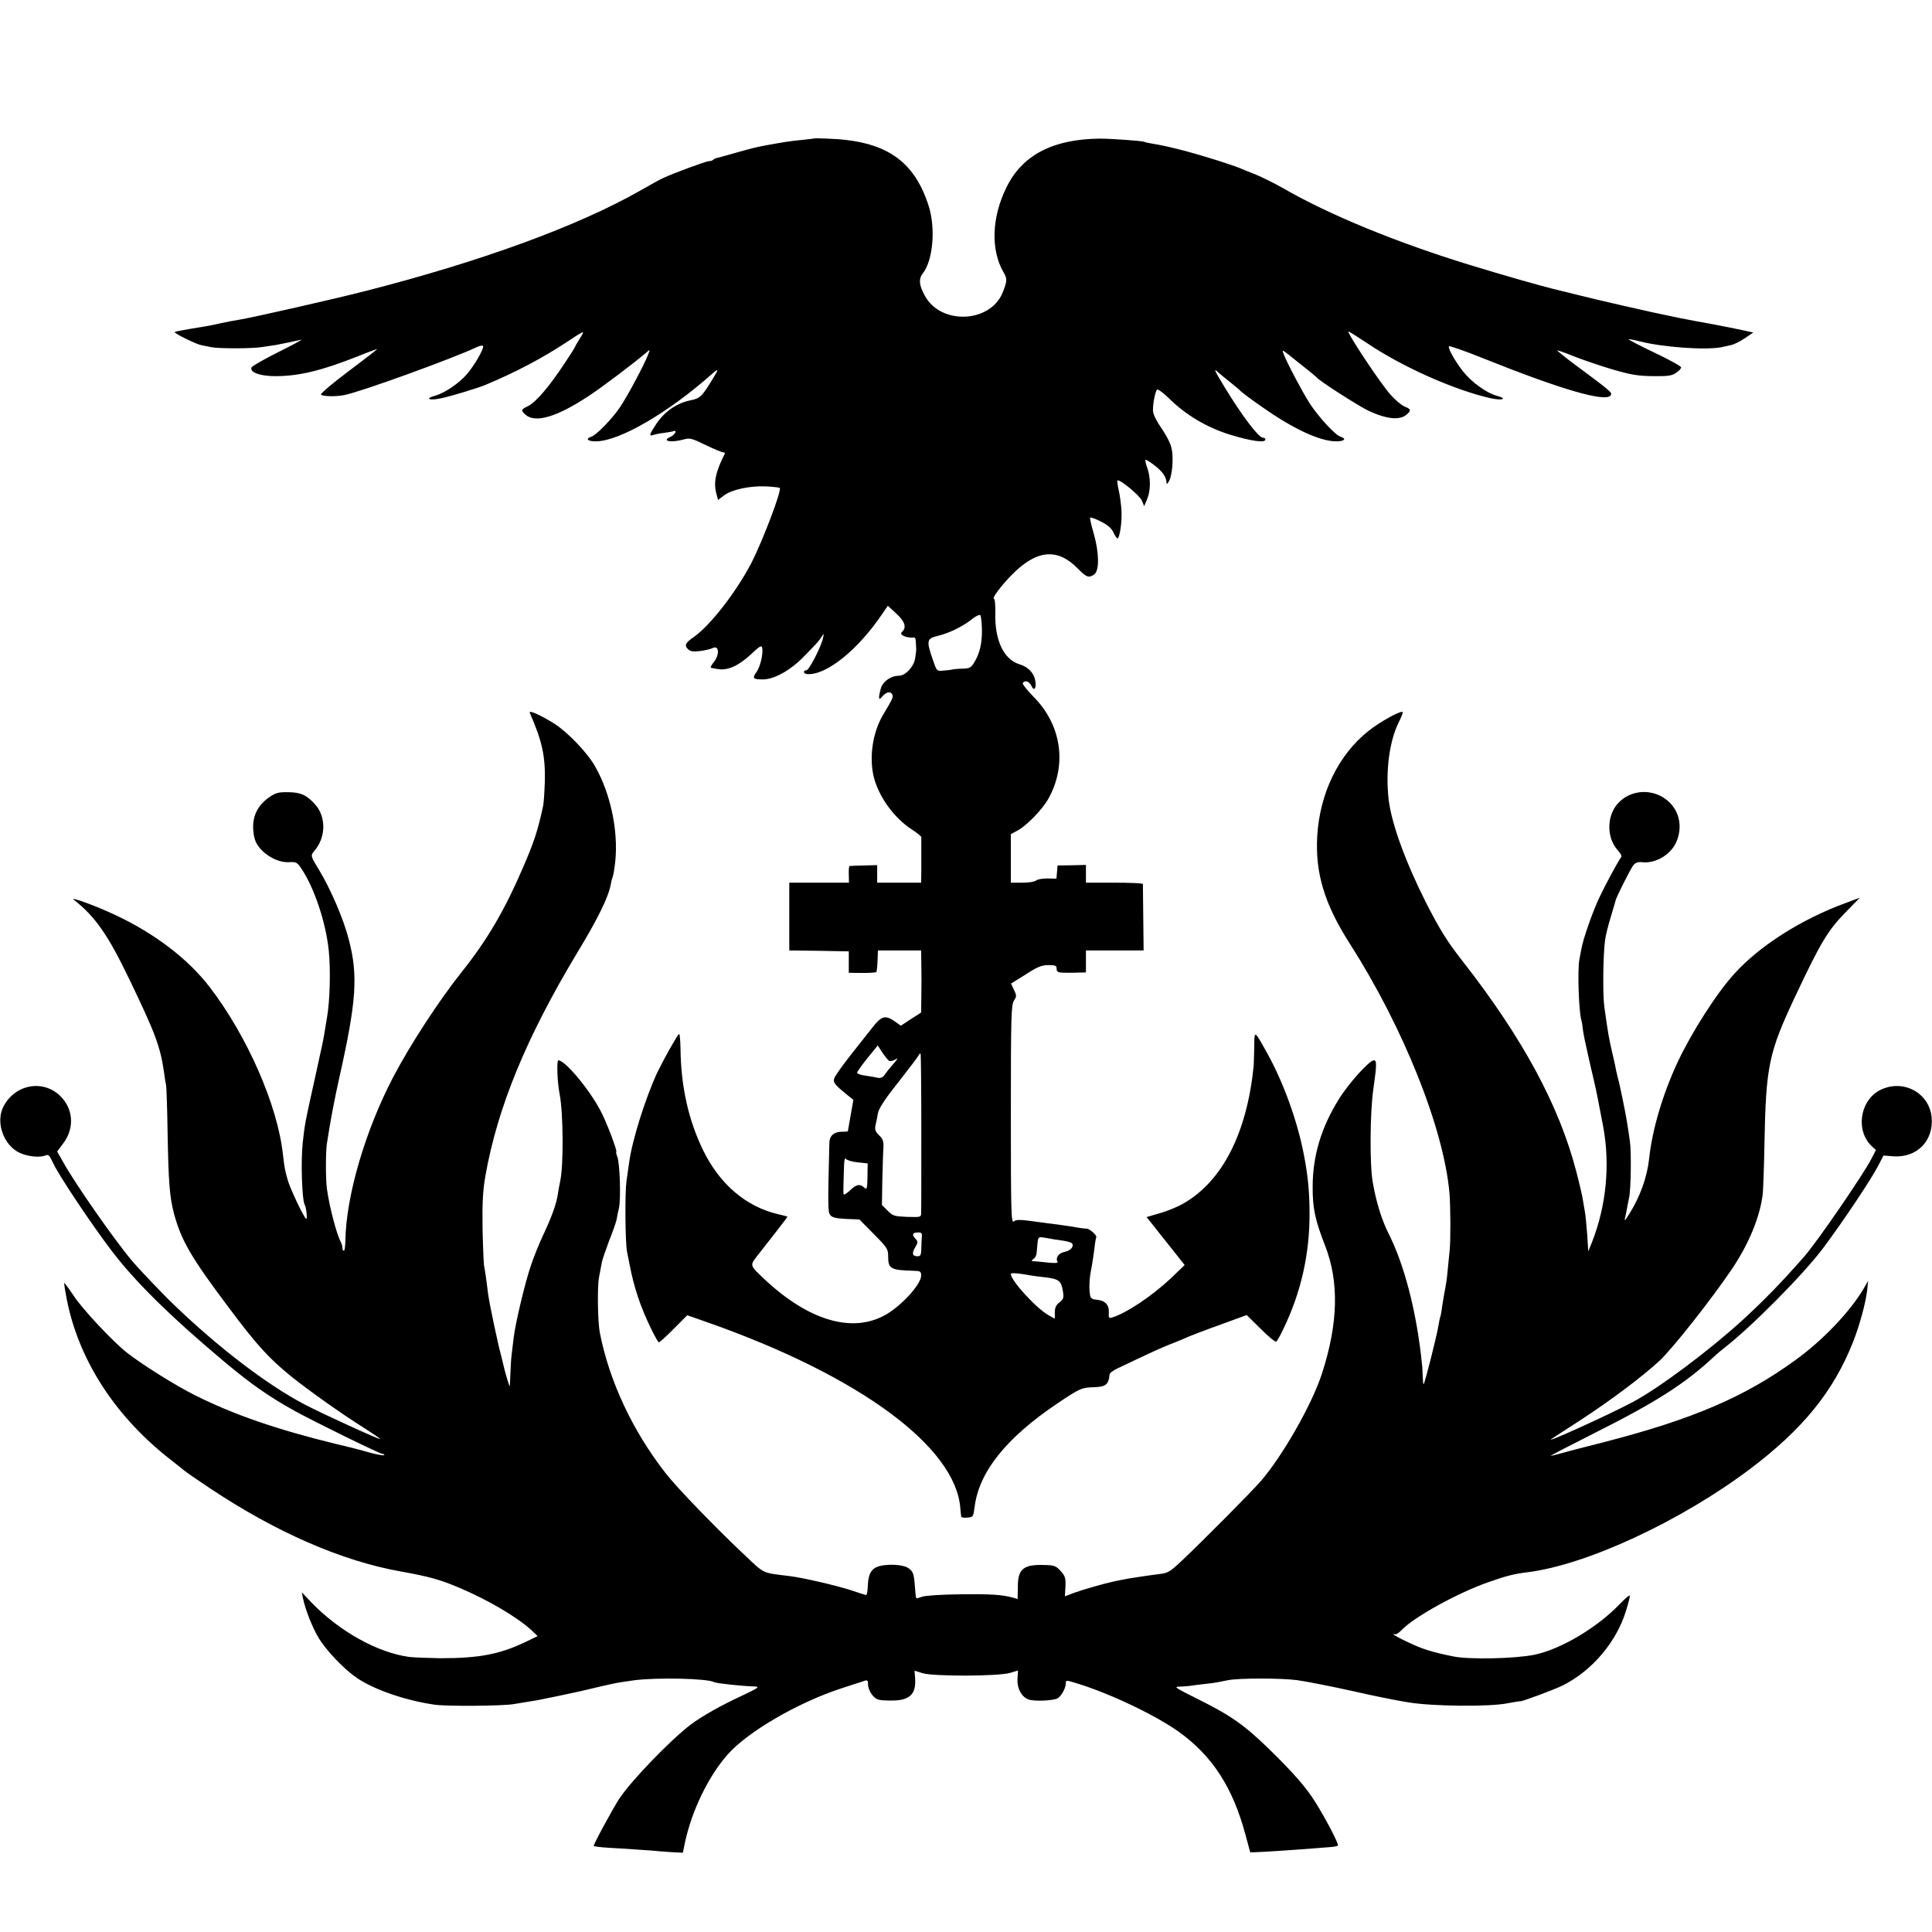
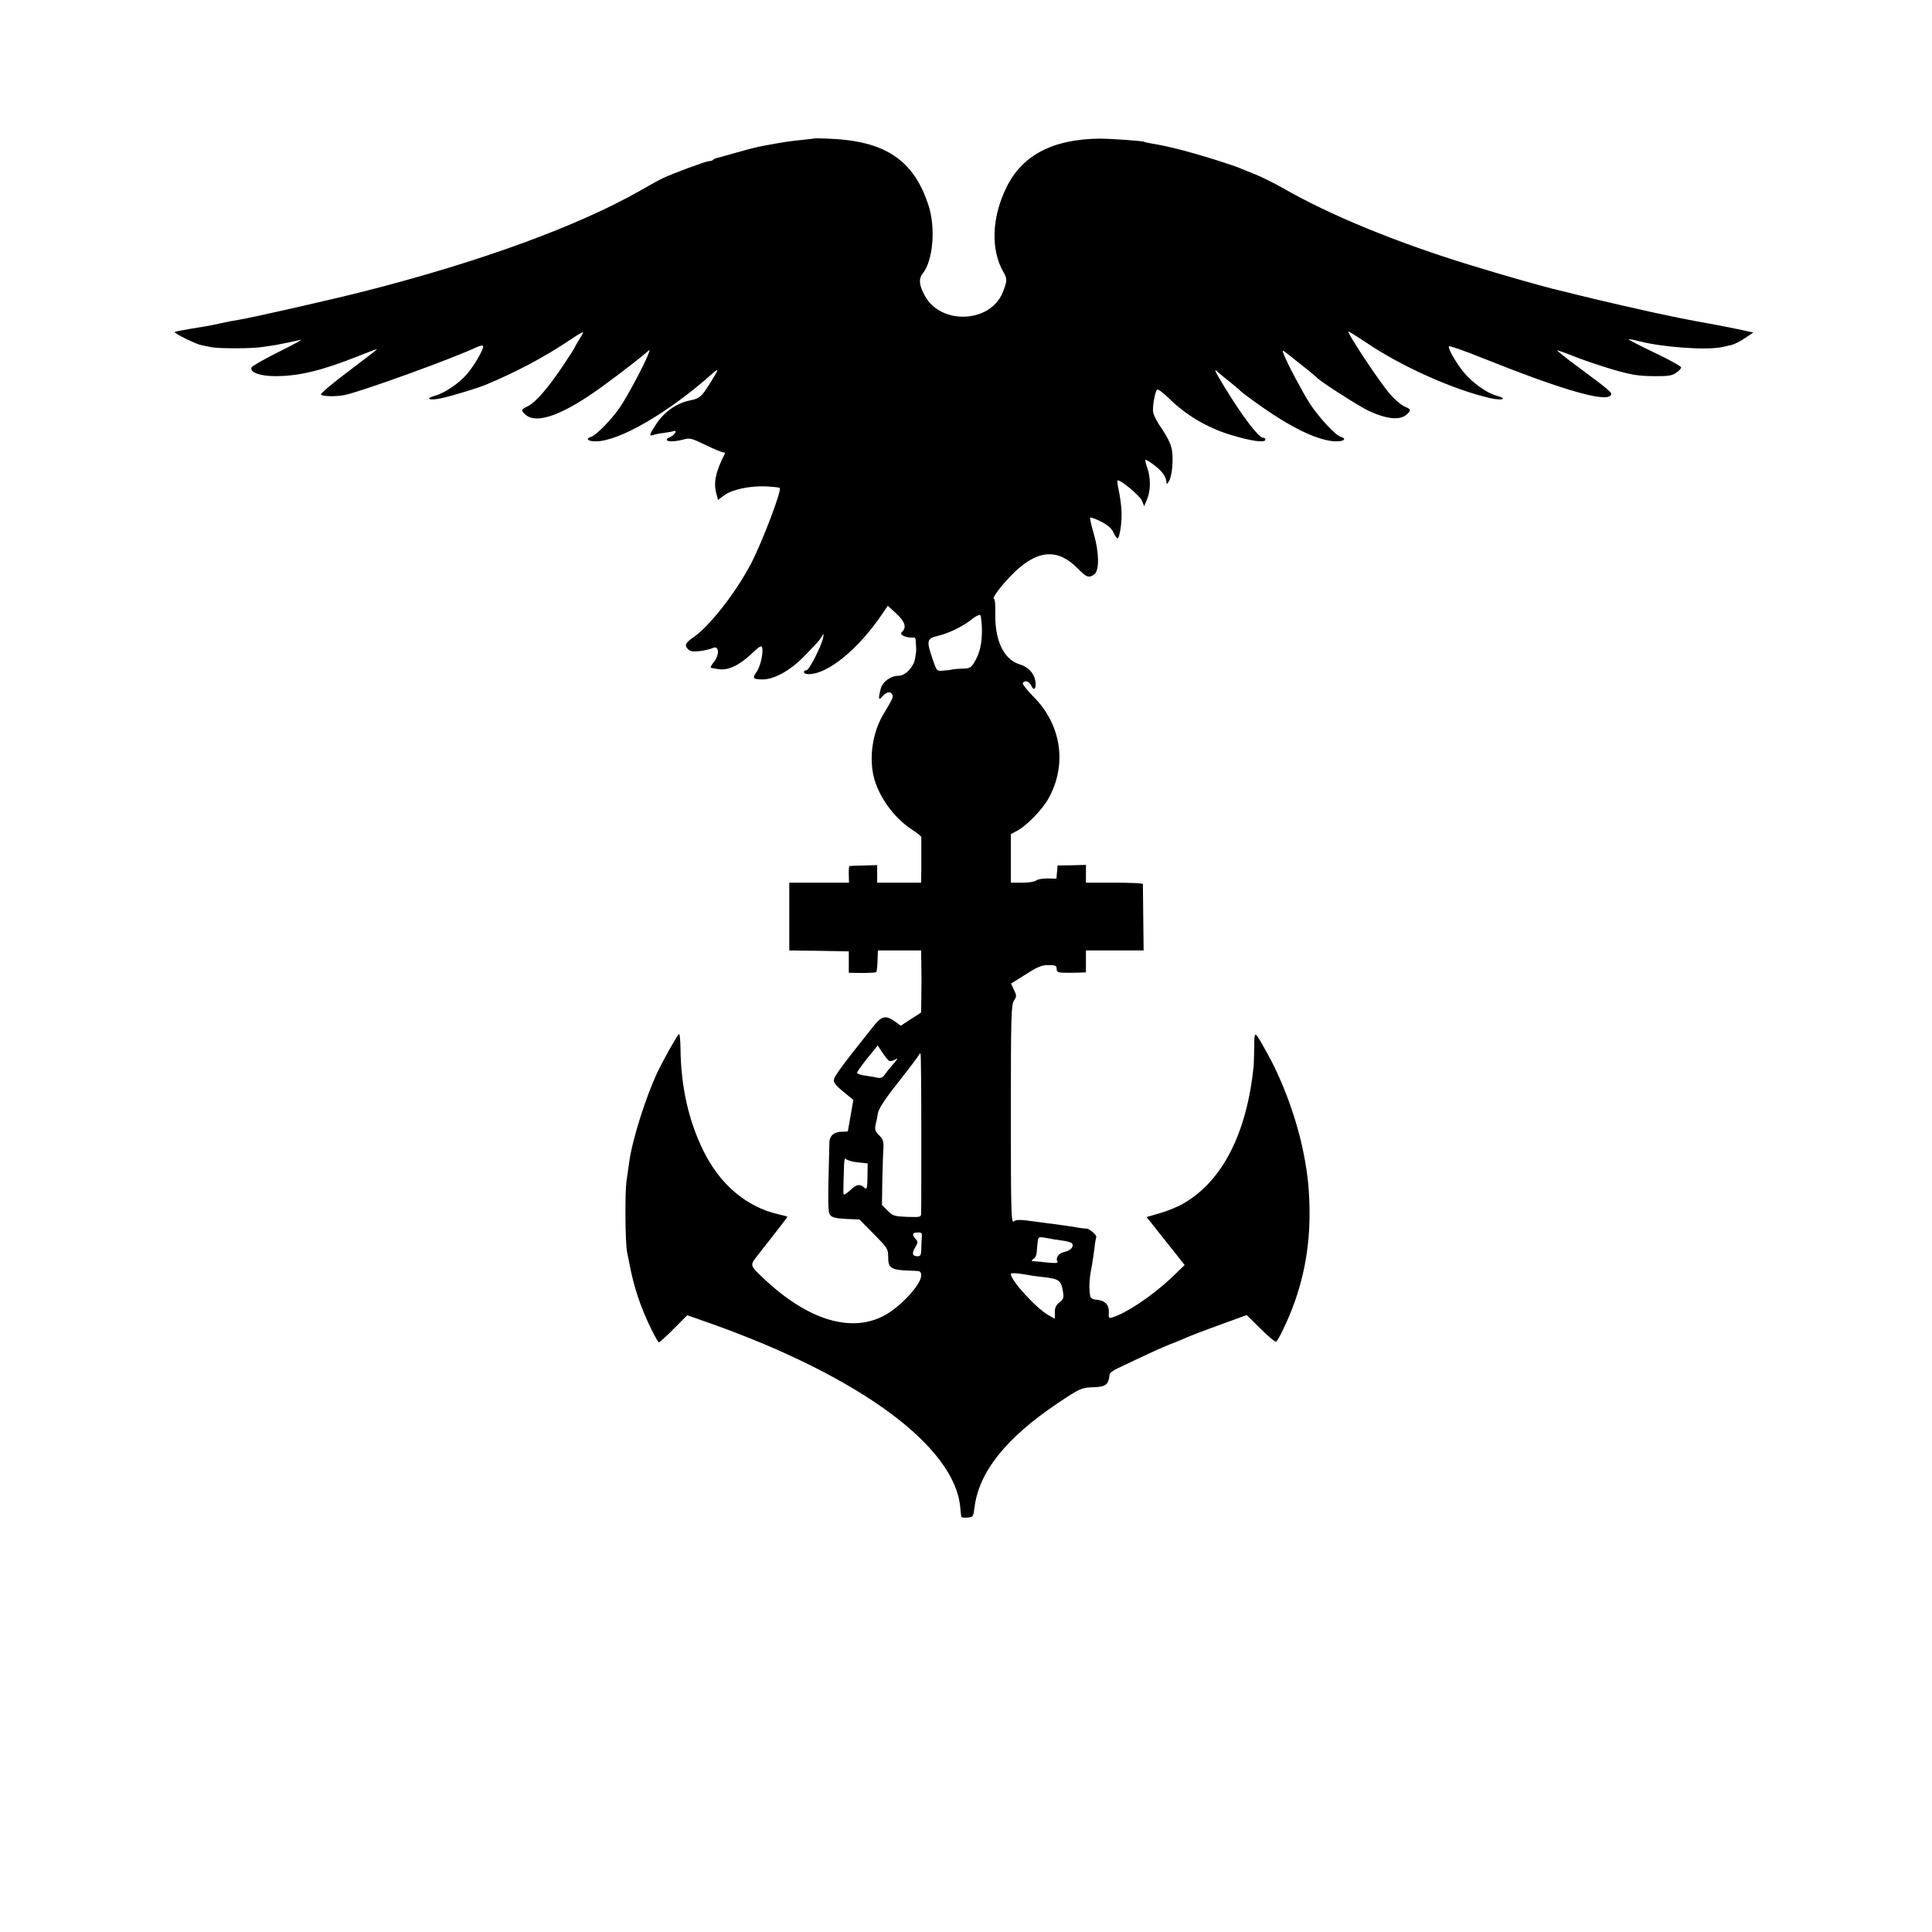
<svg xmlns="http://www.w3.org/2000/svg" version="1.0" width="1055pt" height="1055pt" viewBox="0 0 1055 1055" preserveAspectRatio="xMidYMid meet">
  <g transform="translate(0,1055) scale(0.1,-0.1)" fill="#000000" stroke="none">
    <path d="M4447 9794 c-1 -1 -31 -4 -67 -8 -58 -5 -113 -14 -205 -31 -51 -10 -67 -14 -160 -40 -49 -14 -95 -27 -102 -28 -7 -2 -16 -6 -19 -10 -4 -4 -14 -7 -23 -7 -15 0 -200 -68 -251 -93 -14 -6 -71 -37 -126 -69 -340 -193 -868 -386 -1494 -546 -166 -43 -629 -148 -695 -158 -22 -3 -67 -12 -100 -19 -33 -8 -76 -16 -95 -19 -100 -16 -153 -26 -156 -29 -6 -6 117 -67 146 -72 14 -3 39 -8 55 -11 42 -8 222 -8 276 1 24 3 58 9 74 11 27 5 87 17 140 29 11 3 -45 -28 -124 -67 -80 -40 -146 -78 -148 -85 -9 -27 48 -47 131 -47 128 0 252 30 449 108 59 24 107 41 107 40 0 -2 -70 -56 -155 -120 -86 -64 -154 -122 -152 -128 4 -11 81 -13 129 -3 96 20 589 199 723 262 17 8 31 10 33 5 5 -15 -49 -108 -90 -155 -44 -50 -121 -102 -173 -116 -60 -17 -29 -28 38 -13 59 13 200 56 242 74 160 67 308 145 435 229 108 71 106 71 76 22 -14 -22 -26 -43 -26 -45 0 -3 -26 -44 -59 -93 -81 -123 -156 -211 -197 -230 -39 -19 -41 -24 -15 -47 53 -48 171 -14 346 102 75 49 248 180 318 240 17 15 17 14 7 -12 -21 -56 -115 -232 -154 -289 -45 -66 -130 -154 -158 -162 -33 -11 -19 -25 25 -25 128 0 395 155 636 369 34 30 36 26 10 -16 -67 -111 -74 -118 -133 -130 -72 -15 -137 -61 -181 -126 -39 -58 -43 -72 -18 -62 10 3 36 9 58 11 22 3 46 7 53 10 22 7 8 -20 -16 -31 -52 -23 0 -34 70 -15 34 10 45 7 121 -30 46 -22 89 -40 96 -40 7 0 11 -3 9 -7 -50 -99 -63 -158 -46 -219 l9 -34 33 25 c43 32 141 53 230 49 38 -2 71 -6 74 -8 12 -13 -93 -289 -155 -410 -84 -161 -228 -346 -318 -407 -42 -29 -49 -44 -28 -64 12 -12 27 -15 67 -10 28 4 58 11 67 16 35 18 40 -34 8 -75 -12 -15 -20 -29 -18 -31 2 -2 21 -6 42 -9 53 -8 113 20 181 84 44 42 55 48 58 33 7 -31 -11 -107 -32 -134 -23 -33 -18 -39 35 -39 62 0 149 48 222 122 81 83 87 90 101 113 11 18 12 17 6 -10 -11 -49 -76 -175 -90 -175 -21 0 -17 -20 4 -21 105 -7 279 133 414 335 l26 38 46 -42 c47 -43 57 -75 34 -98 -10 -10 -10 -15 2 -22 14 -9 44 -14 63 -11 4 0 8 -10 8 -24 1 -14 2 -31 2 -37 1 -7 -2 -32 -6 -55 -8 -45 -53 -93 -89 -93 -43 0 -87 -31 -98 -69 -15 -56 -13 -70 9 -43 22 25 46 29 54 8 5 -14 3 -19 -50 -108 -57 -95 -77 -228 -53 -335 26 -111 111 -229 210 -293 28 -18 50 -36 51 -41 0 -5 0 -31 0 -59 0 -27 0 -81 0 -120 l-1 -70 -120 0 -120 0 0 48 0 48 -72 -2 c-40 -1 -76 -2 -79 -3 -3 0 -5 -21 -4 -46 l1 -45 -163 0 -163 0 0 -185 0 -185 163 -2 162 -3 0 -59 0 -58 73 -1 c39 0 75 2 77 5 3 3 6 31 7 62 l2 56 118 0 118 0 1 -65 c0 -36 1 -78 1 -95 0 -16 -1 -64 -1 -105 l-1 -74 -56 -36 -55 -36 -29 21 c-56 40 -76 34 -130 -36 -8 -10 -56 -71 -106 -134 -50 -63 -94 -125 -98 -137 -8 -24 1 -35 67 -89 l37 -30 -15 -85 c-8 -46 -15 -85 -15 -86 0 -2 -15 -3 -34 -3 -41 0 -66 -22 -67 -58 -9 -352 -8 -379 4 -396 10 -14 30 -19 86 -22 l74 -3 78 -79 c75 -76 79 -82 79 -125 0 -64 15 -73 133 -76 44 -1 47 -3 47 -27 0 -47 -106 -163 -193 -213 -182 -104 -423 -33 -667 198 -78 74 -77 70 -28 132 55 69 158 202 158 205 0 1 -24 8 -52 14 -174 41 -317 163 -407 346 -82 167 -123 353 -125 561 -1 44 -4 79 -8 77 -10 -7 -81 -133 -118 -209 -64 -137 -137 -367 -154 -490 -3 -22 -10 -69 -15 -105 -9 -66 -7 -331 3 -385 3 -16 9 -46 13 -65 24 -127 58 -231 119 -357 20 -40 38 -73 42 -73 4 0 41 33 81 74 l74 74 125 -44 c818 -290 1340 -675 1366 -1009 2 -22 4 -43 5 -47 0 -4 16 -7 33 -5 32 2 33 4 40 58 24 192 173 378 453 566 122 82 131 86 199 88 64 2 80 14 85 69 0 8 20 23 44 34 180 86 242 114 288 132 30 11 63 25 74 30 30 14 116 47 236 90 l107 39 76 -75 c41 -42 80 -73 85 -70 5 3 23 34 39 69 96 198 144 409 143 632 0 114 -9 210 -32 325 -36 183 -110 387 -196 543 -75 135 -73 134 -74 42 -1 -44 -2 -91 -3 -105 -37 -368 -171 -630 -384 -752 -31 -18 -89 -42 -129 -53 l-72 -21 37 -46 c20 -26 67 -85 104 -131 l67 -85 -77 -74 c-103 -96 -240 -188 -318 -212 -18 -6 -21 -2 -19 24 3 43 -19 68 -62 72 -27 2 -37 8 -40 23 -7 39 -5 91 6 145 6 30 13 80 17 110 3 30 8 58 10 62 7 11 -34 48 -53 49 -10 0 -27 2 -38 4 -20 4 -79 13 -125 19 -14 1 -69 9 -122 16 -79 11 -100 11 -112 0 -14 -11 -16 46 -16 584 0 539 2 599 17 622 15 23 15 28 0 59 l-16 34 80 50 c65 42 88 51 124 51 38 0 45 -3 45 -20 0 -19 7 -22 60 -22 11 0 38 0 60 1 l40 1 0 60 0 60 158 0 157 0 -2 177 c-1 98 -2 181 -2 186 -1 4 -71 7 -156 7 l-155 0 0 48 0 49 -77 -2 -78 -1 -3 -36 -3 -36 -50 1 c-27 0 -55 -5 -61 -11 -7 -7 -40 -12 -75 -12 l-63 0 0 133 0 132 37 20 c50 27 135 115 167 172 105 186 73 406 -82 560 -34 35 -60 68 -57 73 11 18 35 10 47 -15 15 -33 29 -13 21 30 -8 41 -39 73 -84 87 -88 26 -138 131 -134 284 1 41 -2 74 -7 74 -15 0 38 71 99 133 135 136 248 146 360 31 46 -47 59 -52 89 -30 28 21 26 119 -3 221 -13 44 -22 83 -20 88 1 4 27 -5 57 -20 38 -19 60 -38 70 -60 8 -18 18 -33 22 -33 12 0 26 91 22 153 -2 34 -9 84 -15 110 -6 26 -9 50 -7 53 11 10 121 -81 133 -109 l13 -31 16 38 c20 47 20 117 1 171 -8 21 -12 41 -10 44 3 2 25 -11 49 -30 45 -34 66 -65 66 -97 1 -9 8 -1 17 18 9 21 16 63 16 105 1 73 -9 100 -76 200 -14 22 -28 51 -30 64 -5 29 10 112 21 123 5 5 33 -16 63 -45 91 -91 208 -161 334 -200 117 -36 195 -47 195 -27 0 6 -6 10 -14 10 -23 0 -115 121 -212 281 -53 87 -59 102 -32 76 7 -7 36 -30 63 -52 28 -22 55 -45 60 -51 6 -6 57 -45 115 -85 170 -120 317 -189 407 -189 44 0 58 14 24 25 -30 9 -120 107 -169 182 -42 66 -123 219 -143 271 -9 24 -8 23 33 -9 24 -19 66 -53 93 -74 28 -22 52 -43 55 -46 14 -19 236 -161 285 -183 99 -46 171 -52 207 -19 25 22 23 29 -12 43 -17 7 -51 36 -76 64 -57 63 -244 346 -230 346 3 0 49 -29 103 -65 192 -129 473 -254 670 -299 68 -15 99 -4 36 13 -56 15 -137 74 -184 133 -43 55 -82 124 -77 137 2 4 84 -24 183 -64 434 -174 676 -244 701 -203 9 14 0 22 -196 167 -55 41 -98 76 -97 78 2 1 43 -13 92 -33 48 -19 142 -51 209 -71 100 -29 138 -36 221 -37 83 -1 105 2 127 18 16 10 28 23 28 30 0 6 -65 42 -145 80 -80 38 -143 71 -141 73 2 2 29 -3 60 -11 124 -32 361 -49 446 -32 14 3 38 8 54 12 15 3 49 20 74 37 l46 31 -54 12 c-30 7 -107 22 -170 34 -63 11 -126 23 -140 26 -14 2 -45 9 -70 14 -107 21 -425 94 -535 122 -66 16 -124 31 -130 32 -75 19 -269 74 -445 128 -402 123 -773 275 -1030 424 -43 24 -107 56 -141 70 -35 14 -73 29 -84 34 -35 16 -206 70 -304 96 -94 24 -117 29 -181 40 -19 3 -37 7 -40 9 -9 6 -185 18 -246 18 -255 -3 -422 -90 -508 -266 -81 -164 -87 -342 -16 -464 21 -36 20 -48 -5 -111 -67 -165 -334 -178 -423 -20 -33 58 -37 94 -13 125 56 70 71 247 32 369 -81 252 -239 357 -554 367 -37 2 -69 2 -70 1z m915 -2680 c1 -77 -12 -133 -42 -181 -16 -28 -26 -33 -57 -34 -21 0 -47 -2 -58 -4 -11 -3 -36 -6 -55 -7 -35 -3 -35 -3 -57 62 -35 102 -33 113 29 128 60 14 138 52 188 93 19 15 39 24 43 20 4 -4 8 -39 9 -77z m-508 -2356 c5 -4 19 -2 30 4 20 11 20 10 6 -8 -8 -10 -21 -25 -28 -33 -7 -8 -20 -24 -29 -37 -10 -16 -22 -22 -37 -20 -11 3 -42 8 -68 12 -27 3 -48 11 -48 16 0 5 25 40 56 79 l57 70 25 -38 c14 -21 30 -41 36 -45z m177 -385 c0 -230 0 -430 -1 -444 0 -26 0 -26 -76 -24 -70 3 -79 5 -107 34 l-31 31 2 132 c2 73 4 153 6 178 2 37 -2 50 -24 71 -21 21 -24 32 -19 55 4 16 10 45 13 65 5 26 37 76 112 170 58 74 108 140 111 147 3 7 7 11 10 8 2 -2 4 -192 4 -423z m-349 -170 l56 -6 -1 -73 c-1 -66 -3 -72 -18 -59 -23 22 -43 18 -77 -15 -17 -16 -33 -26 -35 -22 -2 4 -2 30 -1 57 1 28 2 73 3 100 1 31 5 45 10 37 4 -7 33 -16 63 -19z m352 -405 c-1 -13 -3 -42 -3 -65 -1 -36 -4 -43 -20 -43 -29 0 -33 15 -14 48 17 29 17 31 0 50 -19 21 -14 32 18 32 17 0 21 -5 19 -22z m765 -22 c25 -3 49 -10 53 -14 16 -16 -4 -41 -38 -48 -33 -6 -52 -33 -39 -54 5 -7 -14 -9 -57 -4 -35 4 -69 7 -77 7 -10 0 -9 4 3 13 10 6 17 23 17 36 1 12 3 37 5 54 4 31 5 31 47 24 23 -5 62 -11 86 -14z m-169 -191 c8 -2 43 -6 78 -10 74 -9 87 -19 96 -75 6 -37 4 -44 -19 -62 -18 -14 -25 -29 -25 -54 l0 -35 -29 16 c-65 33 -211 191 -211 228 0 8 41 5 110 -8z" />
-     <path d="M2893 6657 c68 -154 86 -238 82 -380 -2 -56 -6 -113 -9 -127 -29 -135 -50 -199 -109 -335 -102 -237 -197 -399 -336 -573 -122 -153 -279 -393 -373 -572 -154 -294 -259 -653 -262 -897 -1 -29 -4 -53 -8 -53 -5 0 -8 7 -8 15 0 8 -4 23 -9 33 -23 42 -63 194 -76 292 -7 51 -7 199 0 245 19 124 40 236 70 370 91 406 101 549 50 743 -28 112 -100 278 -163 382 -46 75 -47 78 -26 103 64 73 66 186 5 254 -45 51 -80 67 -148 67 -52 1 -68 -3 -105 -29 -62 -44 -91 -104 -85 -179 4 -45 12 -67 34 -95 40 -49 107 -82 161 -79 39 2 45 -1 67 -34 70 -103 134 -293 150 -447 11 -104 7 -278 -10 -371 -1 -8 -6 -35 -10 -60 -10 -63 -8 -53 -58 -280 -49 -219 -53 -239 -64 -340 -11 -102 -4 -314 11 -339 9 -14 15 -82 8 -77 -14 9 -89 168 -102 216 -16 58 -17 68 -25 136 -29 268 -195 647 -400 914 -118 153 -295 289 -510 391 -112 53 -261 107 -231 85 115 -90 186 -191 302 -433 143 -297 169 -367 190 -510 3 -26 8 -57 11 -68 2 -11 6 -123 8 -250 5 -283 11 -360 35 -452 40 -147 93 -239 299 -513 154 -206 219 -277 341 -376 89 -72 280 -208 402 -284 47 -30 85 -56 84 -58 -5 -4 -316 138 -415 190 -202 106 -468 309 -711 543 -62 59 -192 196 -229 240 -100 119 -313 425 -376 539 l-33 58 33 44 c58 76 57 174 -2 244 -91 109 -258 87 -325 -44 -39 -77 -6 -191 71 -241 40 -27 118 -39 155 -26 21 9 25 5 47 -42 31 -66 199 -319 314 -471 128 -170 321 -361 620 -612 147 -123 243 -190 385 -269 121 -66 466 -235 481 -235 7 0 10 -3 6 -6 -3 -3 -39 3 -79 14 -40 12 -122 33 -183 47 -323 79 -556 159 -770 266 -106 53 -285 165 -370 231 -76 59 -246 240 -293 313 -29 43 -52 74 -52 68 0 -6 6 -44 14 -85 63 -326 256 -630 550 -865 45 -35 88 -70 96 -76 8 -7 69 -49 135 -93 360 -240 718 -397 1042 -455 156 -28 214 -44 323 -90 157 -67 312 -158 391 -230 l35 -33 -68 -33 c-141 -67 -253 -88 -463 -88 -66 1 -143 4 -170 7 -172 23 -381 139 -534 297 l-53 56 7 -35 c13 -61 51 -158 86 -216 41 -67 136 -167 204 -214 95 -66 269 -126 430 -149 64 -9 363 -7 427 3 33 5 105 17 134 22 23 4 210 43 234 49 199 47 179 43 289 59 122 17 407 11 442 -10 10 -6 149 -21 213 -23 38 -1 32 -6 -61 -50 -115 -53 -221 -113 -282 -159 -108 -82 -320 -301 -388 -402 -32 -48 -147 -259 -141 -261 24 -5 53 -8 149 -13 63 -4 137 -9 164 -11 28 -3 78 -7 112 -9 l62 -3 11 54 c37 175 129 365 235 484 111 124 379 280 615 358 52 17 107 35 123 40 25 9 27 7 27 -19 0 -16 11 -41 24 -57 22 -25 31 -28 92 -29 109 -3 148 31 141 122 l-3 41 45 -14 c61 -18 414 -17 477 2 l43 13 -3 -44 c-3 -52 21 -100 60 -114 27 -11 128 -8 157 5 20 9 47 55 47 83 0 18 2 18 63 -1 182 -56 426 -173 553 -263 183 -131 295 -303 364 -559 l27 -100 34 1 c37 1 191 11 304 20 39 3 84 7 102 8 18 1 35 5 39 8 6 7 -66 146 -124 238 -49 79 -119 159 -251 288 -136 132 -206 182 -390 274 -129 64 -134 68 -96 68 22 1 49 3 60 5 11 2 43 6 70 9 28 3 61 7 75 10 14 3 39 8 55 11 59 12 293 12 380 0 50 -7 182 -33 295 -58 113 -26 252 -54 310 -63 133 -22 444 -25 542 -5 37 7 69 12 70 11 6 -3 187 64 233 87 160 81 292 237 344 407 12 37 21 74 21 81 0 8 -23 -11 -52 -41 -123 -130 -324 -250 -469 -280 -110 -22 -358 -27 -444 -9 -117 24 -168 40 -241 75 -46 21 -84 42 -84 45 0 3 4 4 8 1 5 -3 22 8 38 25 66 69 305 201 468 258 98 35 145 47 221 56 321 41 829 277 1207 560 292 220 459 425 567 697 36 92 69 213 77 283 l5 50 -25 -43 c-74 -125 -222 -281 -372 -389 -277 -202 -566 -325 -1049 -449 -115 -29 -226 -58 -245 -64 -19 -5 -38 -10 -42 -10 -5 0 101 55 234 122 339 170 498 271 658 420 14 13 38 34 54 46 152 118 434 403 542 547 114 153 261 374 299 447 l30 58 50 -4 c131 -11 225 83 213 213 -13 132 -151 208 -274 152 -117 -53 -145 -224 -52 -311 l22 -20 -24 -46 c-41 -82 -296 -454 -368 -536 -122 -139 -218 -238 -337 -347 -184 -168 -455 -370 -597 -446 -137 -73 -495 -235 -445 -202 11 7 79 51 154 100 172 112 338 237 436 327 72 68 286 339 395 501 94 140 153 286 168 410 2 24 7 145 9 269 8 431 23 501 170 813 136 289 177 357 271 453 l80 82 -80 -30 c-238 -87 -468 -233 -605 -385 -97 -106 -234 -321 -310 -483 -82 -176 -139 -369 -156 -530 -11 -99 -50 -208 -109 -300 -25 -40 -27 -41 -21 -15 4 17 9 41 11 55 3 14 7 36 10 50 10 46 13 254 4 310 -4 30 -11 75 -15 100 -8 53 -43 222 -50 242 -2 7 -6 24 -9 38 -2 14 -11 55 -20 93 -20 85 -24 107 -45 257 -10 67 -7 291 4 368 3 24 17 80 31 125 13 45 26 87 27 92 6 22 81 171 96 190 11 14 25 19 46 17 72 -9 153 37 186 104 37 78 24 166 -35 223 -80 78 -210 74 -282 -7 -62 -70 -61 -189 1 -256 17 -19 23 -32 16 -39 -15 -20 -79 -137 -117 -217 -37 -78 -90 -229 -99 -284 -3 -17 -8 -43 -11 -58 -10 -61 -3 -277 11 -328 3 -8 7 -33 9 -55 3 -22 13 -72 22 -110 9 -39 17 -77 19 -85 2 -8 11 -46 20 -85 14 -61 23 -108 50 -250 38 -208 16 -431 -62 -629 l-20 -49 -6 94 c-4 52 -9 105 -12 119 -2 13 -7 42 -11 65 -3 22 -19 91 -35 152 -93 363 -294 735 -625 1158 -80 102 -120 166 -194 310 -114 225 -191 436 -207 568 -18 157 4 323 57 427 11 22 20 44 20 50 0 17 -120 -48 -188 -102 -163 -130 -265 -339 -279 -573 -12 -203 40 -373 179 -590 291 -455 512 -1007 543 -1360 6 -73 7 -254 1 -314 -3 -24 -7 -74 -11 -110 -3 -36 -10 -84 -15 -106 -4 -22 -11 -62 -15 -89 -3 -27 -8 -52 -10 -56 -2 -3 -6 -25 -10 -48 -7 -48 -74 -314 -81 -321 -2 -2 -4 16 -5 40 -1 24 -2 55 -4 69 -28 280 -95 542 -183 715 -37 74 -68 173 -86 280 -17 92 -15 382 3 505 19 135 20 160 3 160 -24 0 -139 -127 -192 -214 -96 -154 -142 -310 -142 -476 -1 -117 14 -184 67 -320 78 -198 73 -425 -16 -700 -55 -170 -216 -452 -336 -590 -51 -58 -310 -320 -429 -432 -62 -59 -76 -68 -120 -73 -56 -7 -179 -25 -209 -32 -11 -2 -31 -6 -44 -9 -47 -10 -167 -44 -216 -62 l-50 -19 3 53 c2 46 -1 57 -26 85 -25 28 -35 32 -88 33 -115 4 -146 -21 -146 -119 l-1 -67 -26 8 c-61 16 -117 20 -286 18 -106 -1 -192 -7 -209 -13 -16 -6 -30 -10 -32 -8 -3 2 -6 30 -8 63 -5 71 -10 85 -39 103 -26 17 -108 22 -155 9 -43 -12 -61 -42 -63 -106 -1 -29 -5 -52 -9 -52 -3 0 -39 11 -79 25 -79 26 -267 70 -343 79 -146 18 -132 11 -231 104 -168 158 -379 376 -442 457 -182 233 -309 506 -360 770 -11 58 -14 250 -4 300 5 28 12 63 15 79 2 15 21 69 40 120 20 50 38 102 41 116 2 14 8 43 13 64 11 51 5 243 -9 279 -6 15 -8 27 -6 27 9 0 -56 171 -87 227 -64 120 -193 273 -229 273 -10 0 -6 -120 7 -185 20 -103 22 -387 3 -475 -4 -19 -10 -51 -13 -72 -8 -53 -33 -122 -78 -218 -22 -47 -53 -122 -68 -168 -32 -91 -86 -319 -95 -397 -3 -27 -8 -69 -11 -91 -3 -23 -6 -72 -7 -108 -1 -36 -3 -66 -4 -66 -2 0 -23 70 -29 95 -1 6 -9 37 -17 70 -19 70 -64 284 -71 335 -2 19 -8 58 -11 85 -4 28 -9 61 -12 75 -2 14 -6 106 -8 205 -2 138 2 204 15 281 66 375 223 758 503 1223 113 186 170 304 182 371 3 18 8 36 10 39 2 4 7 27 10 51 28 174 -15 397 -106 556 -42 74 -149 186 -223 233 -77 48 -141 76 -133 58z" />
  </g>
</svg>